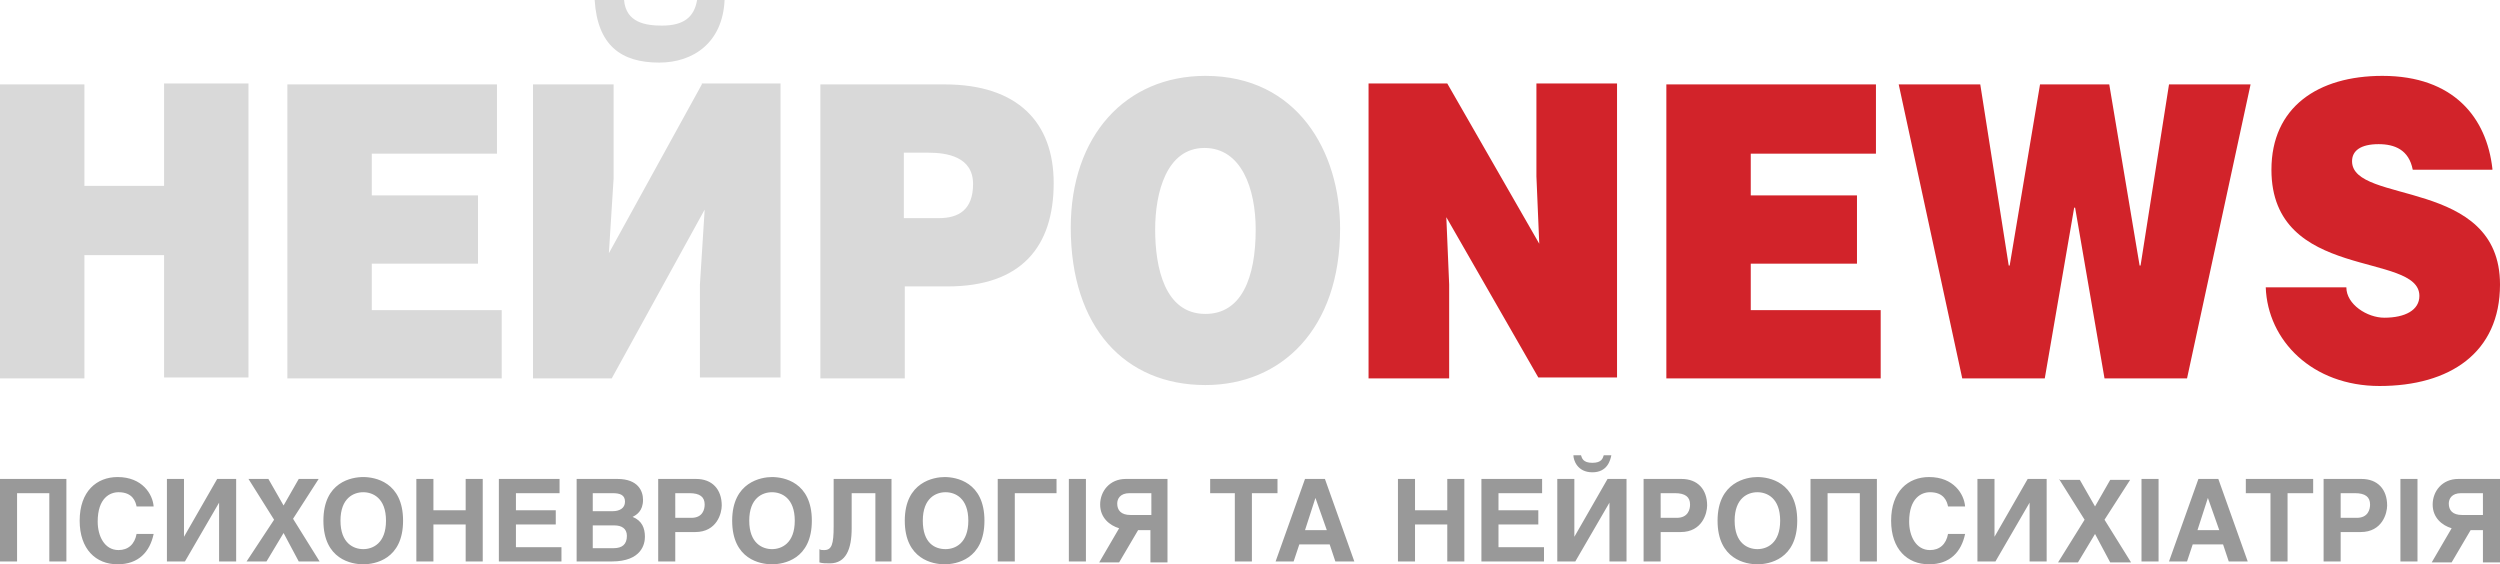
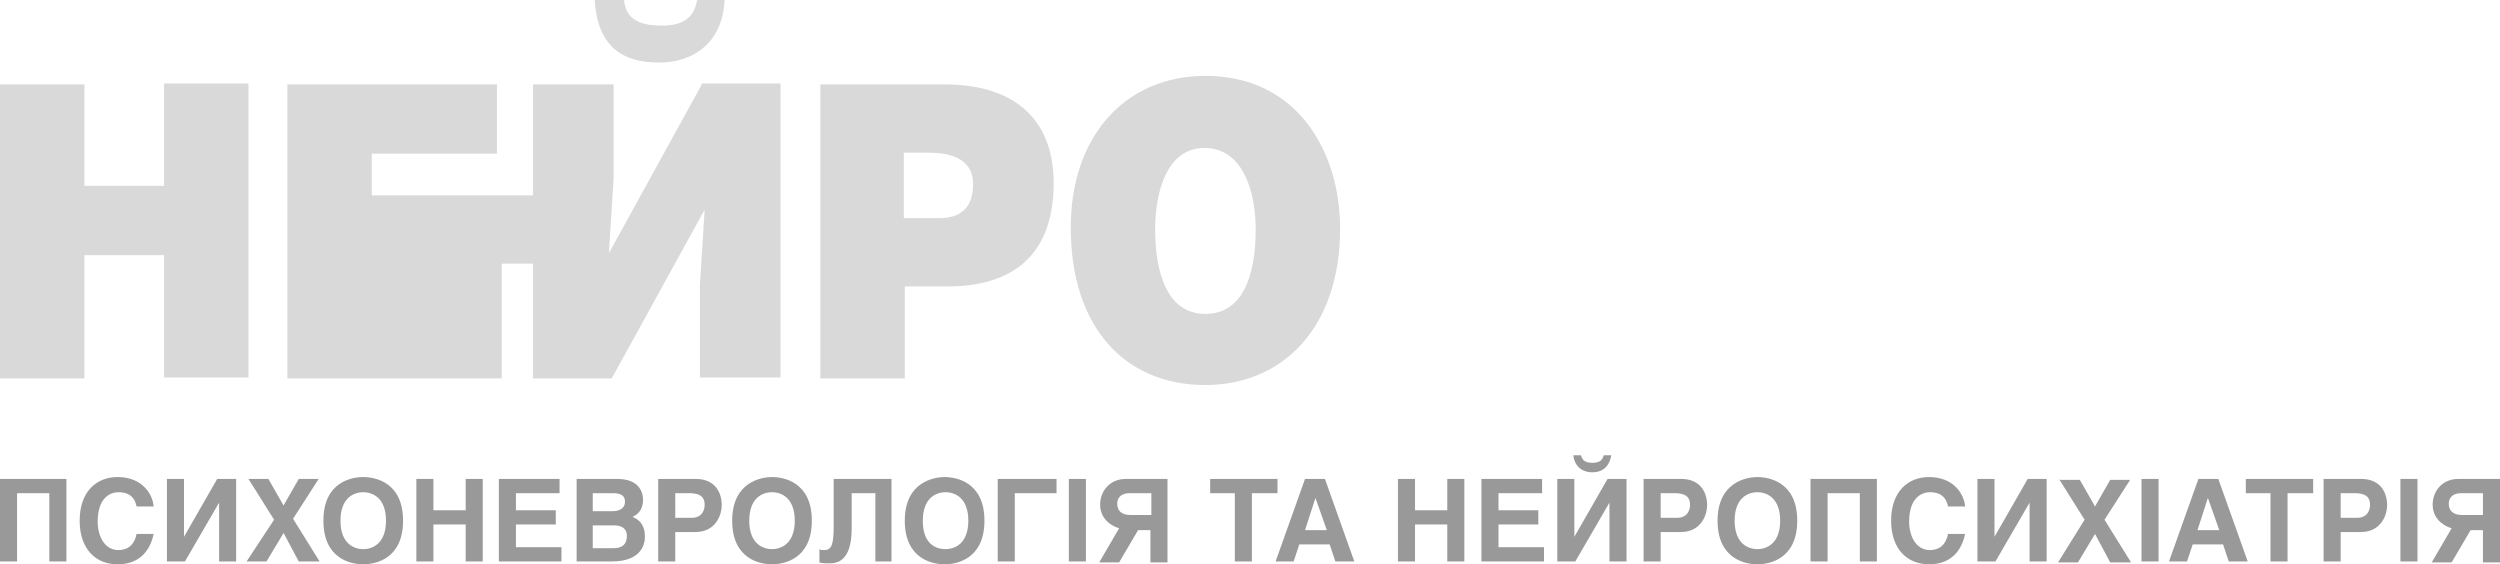
<svg xmlns="http://www.w3.org/2000/svg" version="1.1" id="Layer_1" x="0px" y="0px" viewBox="0 0 263.6 59.5" style="enable-background:new 0 0 263.6 59.5;" xml:space="preserve">
  <style type="text/css">
	.st0{fill:#999999;}
	.st1{fill:#D2232A;}
	.st2{fill:#D9D9D9;}
</style>
  <g>
    <path class="st0" d="M261.7,54.3h-2.1c-1,0-1.4-0.5-1.4-1.2c0-0.5,0.3-1.1,1.3-1.1h2.3V54.3z M263.6,50.5h-4.4   c-1.7,0-2.7,1.3-2.7,2.7c0,1.4,1,2.2,2,2.5l-2.1,3.6h2.1l2-3.4h1.3v3.4h1.8V50.5z M254.9,50.5h-1.8v8.7h1.8V50.5z M246.8,52h1.5   c1.1,0,1.6,0.4,1.6,1.2c0,0.5-0.2,1.4-1.4,1.4h-1.7V52z M246.8,56.1h2.1c2.3,0,2.8-2,2.8-2.8c0-1.7-1-2.8-2.7-2.8h-4v8.7h1.8V56.1z    M241.3,52h2.6v-1.5h-7.1V52h2.6v7.2h1.8V52z M232.8,52.5L232.8,52.5l1.2,3.4h-2.3L232.8,52.5z M231.8,50.5l-3.1,8.7h1.9l0.6-1.8   h3.2l0.6,1.8h2l-3.1-8.7H231.8z M227.6,50.5h-1.8v8.7h1.8V50.5z M217.1,50.5l2.7,4.3l-2.8,4.5h2.1l1.8-3l1.6,3h2.2l-2.8-4.5   l2.7-4.2h-2.1l-1.6,2.8l-1.6-2.8H217.1z M210.3,50.5h-1.8v8.7h1.9L214,53h0v6.2h1.8v-8.7h-2l-3.5,6.1h0V50.5z M207.2,53.4   c-0.1-1.3-1.2-3.1-3.8-3.1c-2.2,0-4,1.5-4,4.6c0,3,1.7,4.6,4,4.6c2.2,0,3.4-1.3,3.8-3.2h-1.8c-0.2,1.1-0.9,1.7-1.9,1.7   c-1.5,0-2.2-1.5-2.2-3c0-2.5,1.3-3.1,2.2-3.1c1.5,0,1.8,1,1.9,1.5H207.2z M190.9,50.5v8.7h1.8V52h3.4v7.2h1.8v-8.7H190.9z    M182.9,54.9c0-2.4,1.4-3,2.4-3c1,0,2.4,0.6,2.4,3c0,2.4-1.4,3-2.4,3C184.3,57.9,182.9,57.3,182.9,54.9 M181.1,54.9   c0,4.1,3,4.6,4.2,4.6c1.2,0,4.2-0.5,4.2-4.6s-3-4.6-4.2-4.6C184.2,50.3,181.1,50.8,181.1,54.9 M175.1,52h1.5c1.1,0,1.6,0.4,1.6,1.2   c0,0.5-0.2,1.4-1.4,1.4h-1.7V52z M175.1,56.1h2.1c2.3,0,2.8-2,2.8-2.8c0-1.7-1-2.8-2.7-2.8h-4v8.7h1.8V56.1z M166.7,48h-0.8   c0,0.5,0.4,1.8,2,1.8c1.6,0,1.9-1.3,2-1.8h-0.8c-0.1,0.3-0.2,0.8-1.2,0.8C166.9,48.8,166.8,48.3,166.7,48 M166,50.5h-1.8v8.7h1.9   l3.6-6.2h0v6.2h1.8v-8.7h-2l-3.5,6.1h0V50.5z M156.2,50.5v8.7h6.6v-1.5H158v-2.4h4.2v-1.5H158V52h4.6v-1.5H156.2z M149.2,50.5h-1.8   v8.7h1.8v-3.9h3.4v3.9h1.8v-8.7h-1.8v3.3h-3.4V50.5z M138.7,52.5L138.7,52.5l1.2,3.4h-2.3L138.7,52.5z M137.6,50.5l-3.1,8.7h1.9   l0.6-1.8h3.2l0.6,1.8h2l-3.1-8.7H137.6z M132.1,52h2.6v-1.5h-7.1V52h2.6v7.2h1.8V52z M121.3,54.3h-2.1c-1,0-1.4-0.5-1.4-1.2   c0-0.5,0.3-1.1,1.3-1.1h2.3V54.3z M123.1,50.5h-4.4c-1.7,0-2.7,1.3-2.7,2.7c0,1.4,1,2.2,2,2.5l-2.1,3.6h2.1l2-3.4h1.3v3.4h1.8V50.5   z M114.5,50.5h-1.8v8.7h1.8V50.5z M105.2,50.5v8.7h1.8V52h4.4v-1.5H105.2z M97.3,54.9c0-2.4,1.4-3,2.4-3c1,0,2.4,0.6,2.4,3   c0,2.4-1.4,3-2.4,3C98.6,57.9,97.3,57.3,97.3,54.9 M95.4,54.9c0,4.1,3,4.6,4.2,4.6c1.2,0,4.2-0.5,4.2-4.6s-3-4.6-4.2-4.6   C98.5,50.3,95.4,50.8,95.4,54.9 M87.9,50.5v5c0,1.9-0.2,2.5-1,2.5c-0.2,0-0.4,0-0.5-0.1v1.4c0.3,0.1,0.7,0.1,1.1,0.1   c1.7,0,2.3-1.5,2.3-3.7V52h2.5v7.2H94v-8.7H87.9z M79,54.9c0-2.4,1.4-3,2.4-3c1,0,2.4,0.6,2.4,3c0,2.4-1.4,3-2.4,3   C80.4,57.9,79,57.3,79,54.9 M77.2,54.9c0,4.1,3,4.6,4.2,4.6c1.2,0,4.2-0.5,4.2-4.6s-3-4.6-4.2-4.6C80.3,50.3,77.2,50.8,77.2,54.9    M71.2,52h1.5c1.1,0,1.6,0.4,1.6,1.2c0,0.5-0.2,1.4-1.4,1.4h-1.7V52z M71.2,56.1h2.1c2.3,0,2.8-2,2.8-2.8c0-1.7-1-2.8-2.7-2.8h-4   v8.7h1.8V56.1z M62.5,52h2.1c0.8,0,1.3,0.2,1.3,0.9c0,0.7-0.6,1-1.3,1h-2.1V52z M62.5,55.4h2.3c0.7,0,1.3,0.3,1.3,1.1   c0,0.9-0.5,1.3-1.4,1.3h-2.2V55.4z M60.7,59.2h3.8c3.2,0,3.5-1.9,3.5-2.6c0-0.9-0.3-1.7-1.3-2.1c0.4-0.2,1.1-0.6,1.1-1.8   c0-0.9-0.5-2.2-2.7-2.2h-4.3V59.2z M52.6,50.5v8.7h6.6v-1.5h-4.8v-2.4h4.2v-1.5h-4.2V52h4.6v-1.5H52.6z M45.7,50.5h-1.8v8.7h1.8   v-3.9h3.4v3.9h1.8v-8.7h-1.8v3.3h-3.4V50.5z M35.9,54.9c0-2.4,1.4-3,2.4-3c1,0,2.4,0.6,2.4,3c0,2.4-1.4,3-2.4,3   C37.3,57.9,35.9,57.3,35.9,54.9 M34.1,54.9c0,4.1,3,4.6,4.2,4.6s4.2-0.5,4.2-4.6s-3-4.6-4.2-4.6S34.1,50.8,34.1,54.9 M26.2,50.5   l2.7,4.3L26,59.2h2.1l1.8-3l1.6,3h2.2l-2.8-4.5l2.7-4.2h-2.1l-1.6,2.8l-1.6-2.8H26.2z M19.4,50.5h-1.8v8.7h1.9l3.6-6.2h0v6.2h1.8   v-8.7h-2l-3.5,6.1h0V50.5z M16.2,53.4c-0.1-1.3-1.2-3.1-3.8-3.1c-2.2,0-4,1.5-4,4.6c0,3,1.7,4.6,4,4.6c2.2,0,3.4-1.3,3.8-3.2h-1.8   c-0.2,1.1-0.9,1.7-1.9,1.7c-1.5,0-2.2-1.5-2.2-3c0-2.5,1.3-3.1,2.2-3.1c1.5,0,1.8,1,1.9,1.5H16.2z M0,50.5v8.7h1.8V52h3.4v7.2H7   v-8.7H0z" />
-     <path class="st1" d="M262.8,17.8c-0.6-5.4-4.1-9.8-11.6-9.8c-6.8,0-11.7,3.3-11.7,9.9c0,11.8,15.6,8.6,15.6,13.3   c0,1.5-1.5,2.3-3.7,2.3c-1.8,0-4-1.4-4-3.2h-8.5c0.2,5.6,4.9,10.4,12,10.4c7.4,0,12.7-3.5,12.7-10.7c0-11.3-15.6-8.4-15.6-13   c0-1.1,0.9-1.8,2.8-1.8c1.7,0,3.2,0.6,3.6,2.7H262.8z M200.2,8.9l6.7,31h8.7l3.1-18h0.1l3.1,18h8.7l6.7-31h-8.6l-3,19.1h-0.1   l-3.2-19.1h-7.3L211.9,28h-0.1l-3-19.1H200.2z M175.7,8.9v31h22.6v-7.2h-13.7v-4.9h11.2v-7.2h-11.2v-4.4h13.2V8.9H175.7z    M144.3,8.9v31h8.5V30l-0.3-7.1l9.7,16.9h8.3v-31H162v9.8l0.3,7.1l-9.7-16.9H144.3z" />
-     <path class="st2" d="M127.1,8c-8.4,0-14.2,6.3-14.2,16c0,10.5,5.7,16.6,14.2,16.6c8,0,14.2-5.9,14.2-16.5C141.3,16,136.8,8,127.1,8    M127,15.6c3.9,0,5.4,4.3,5.4,8.6c0,5.1-1.5,8.9-5.3,8.9c-4.3,0-5.3-4.9-5.3-8.9C121.8,20.3,123,15.6,127,15.6 M95.4,30.2h4.5   c7.8,0,11.2-4.2,11.2-10.9c0-6.4-3.8-10.4-11.5-10.4H86.5v31h8.9V30.2z M95.4,16.1h2.5c1.9,0,4.7,0.4,4.7,3.3   c0,2.7-1.5,3.6-3.6,3.6h-3.7V16.1z M62.7,0c0.3,4.8,2.8,6.6,6.8,6.6c3.6,0,6.7-2.1,6.9-6.6h-2.9c-0.3,1.8-1.4,2.7-3.7,2.7   c-1.7,0-3.8-0.3-4-2.7H62.7z M74,8.9l-9.8,17.8l0.5-7.9V8.9h-8.5v31h8.3l9.8-17.8L73.8,30v9.8h8.5v-31H74z M30.3,8.9v31h22.6v-7.2   H39.2v-4.9h11.2v-7.2H39.2v-4.4h13.2V8.9H30.3z M8.9,8.9H0v31h8.9V26.9h8.4v12.9h8.9v-31h-8.9v10.8H8.9V8.9z" />
+     <path class="st2" d="M127.1,8c-8.4,0-14.2,6.3-14.2,16c0,10.5,5.7,16.6,14.2,16.6c8,0,14.2-5.9,14.2-16.5C141.3,16,136.8,8,127.1,8    M127,15.6c3.9,0,5.4,4.3,5.4,8.6c0,5.1-1.5,8.9-5.3,8.9c-4.3,0-5.3-4.9-5.3-8.9C121.8,20.3,123,15.6,127,15.6 M95.4,30.2h4.5   c7.8,0,11.2-4.2,11.2-10.9c0-6.4-3.8-10.4-11.5-10.4H86.5v31h8.9V30.2z M95.4,16.1h2.5c1.9,0,4.7,0.4,4.7,3.3   c0,2.7-1.5,3.6-3.6,3.6h-3.7V16.1z M62.7,0c0.3,4.8,2.8,6.6,6.8,6.6c3.6,0,6.7-2.1,6.9-6.6h-2.9c-0.3,1.8-1.4,2.7-3.7,2.7   c-1.7,0-3.8-0.3-4-2.7H62.7z M74,8.9l-9.8,17.8l0.5-7.9V8.9h-8.5v31h8.3l9.8-17.8L73.8,30v9.8h8.5v-31H74z M30.3,8.9v31h22.6v-7.2   v-4.9h11.2v-7.2H39.2v-4.4h13.2V8.9H30.3z M8.9,8.9H0v31h8.9V26.9h8.4v12.9h8.9v-31h-8.9v10.8H8.9V8.9z" />
  </g>
</svg>